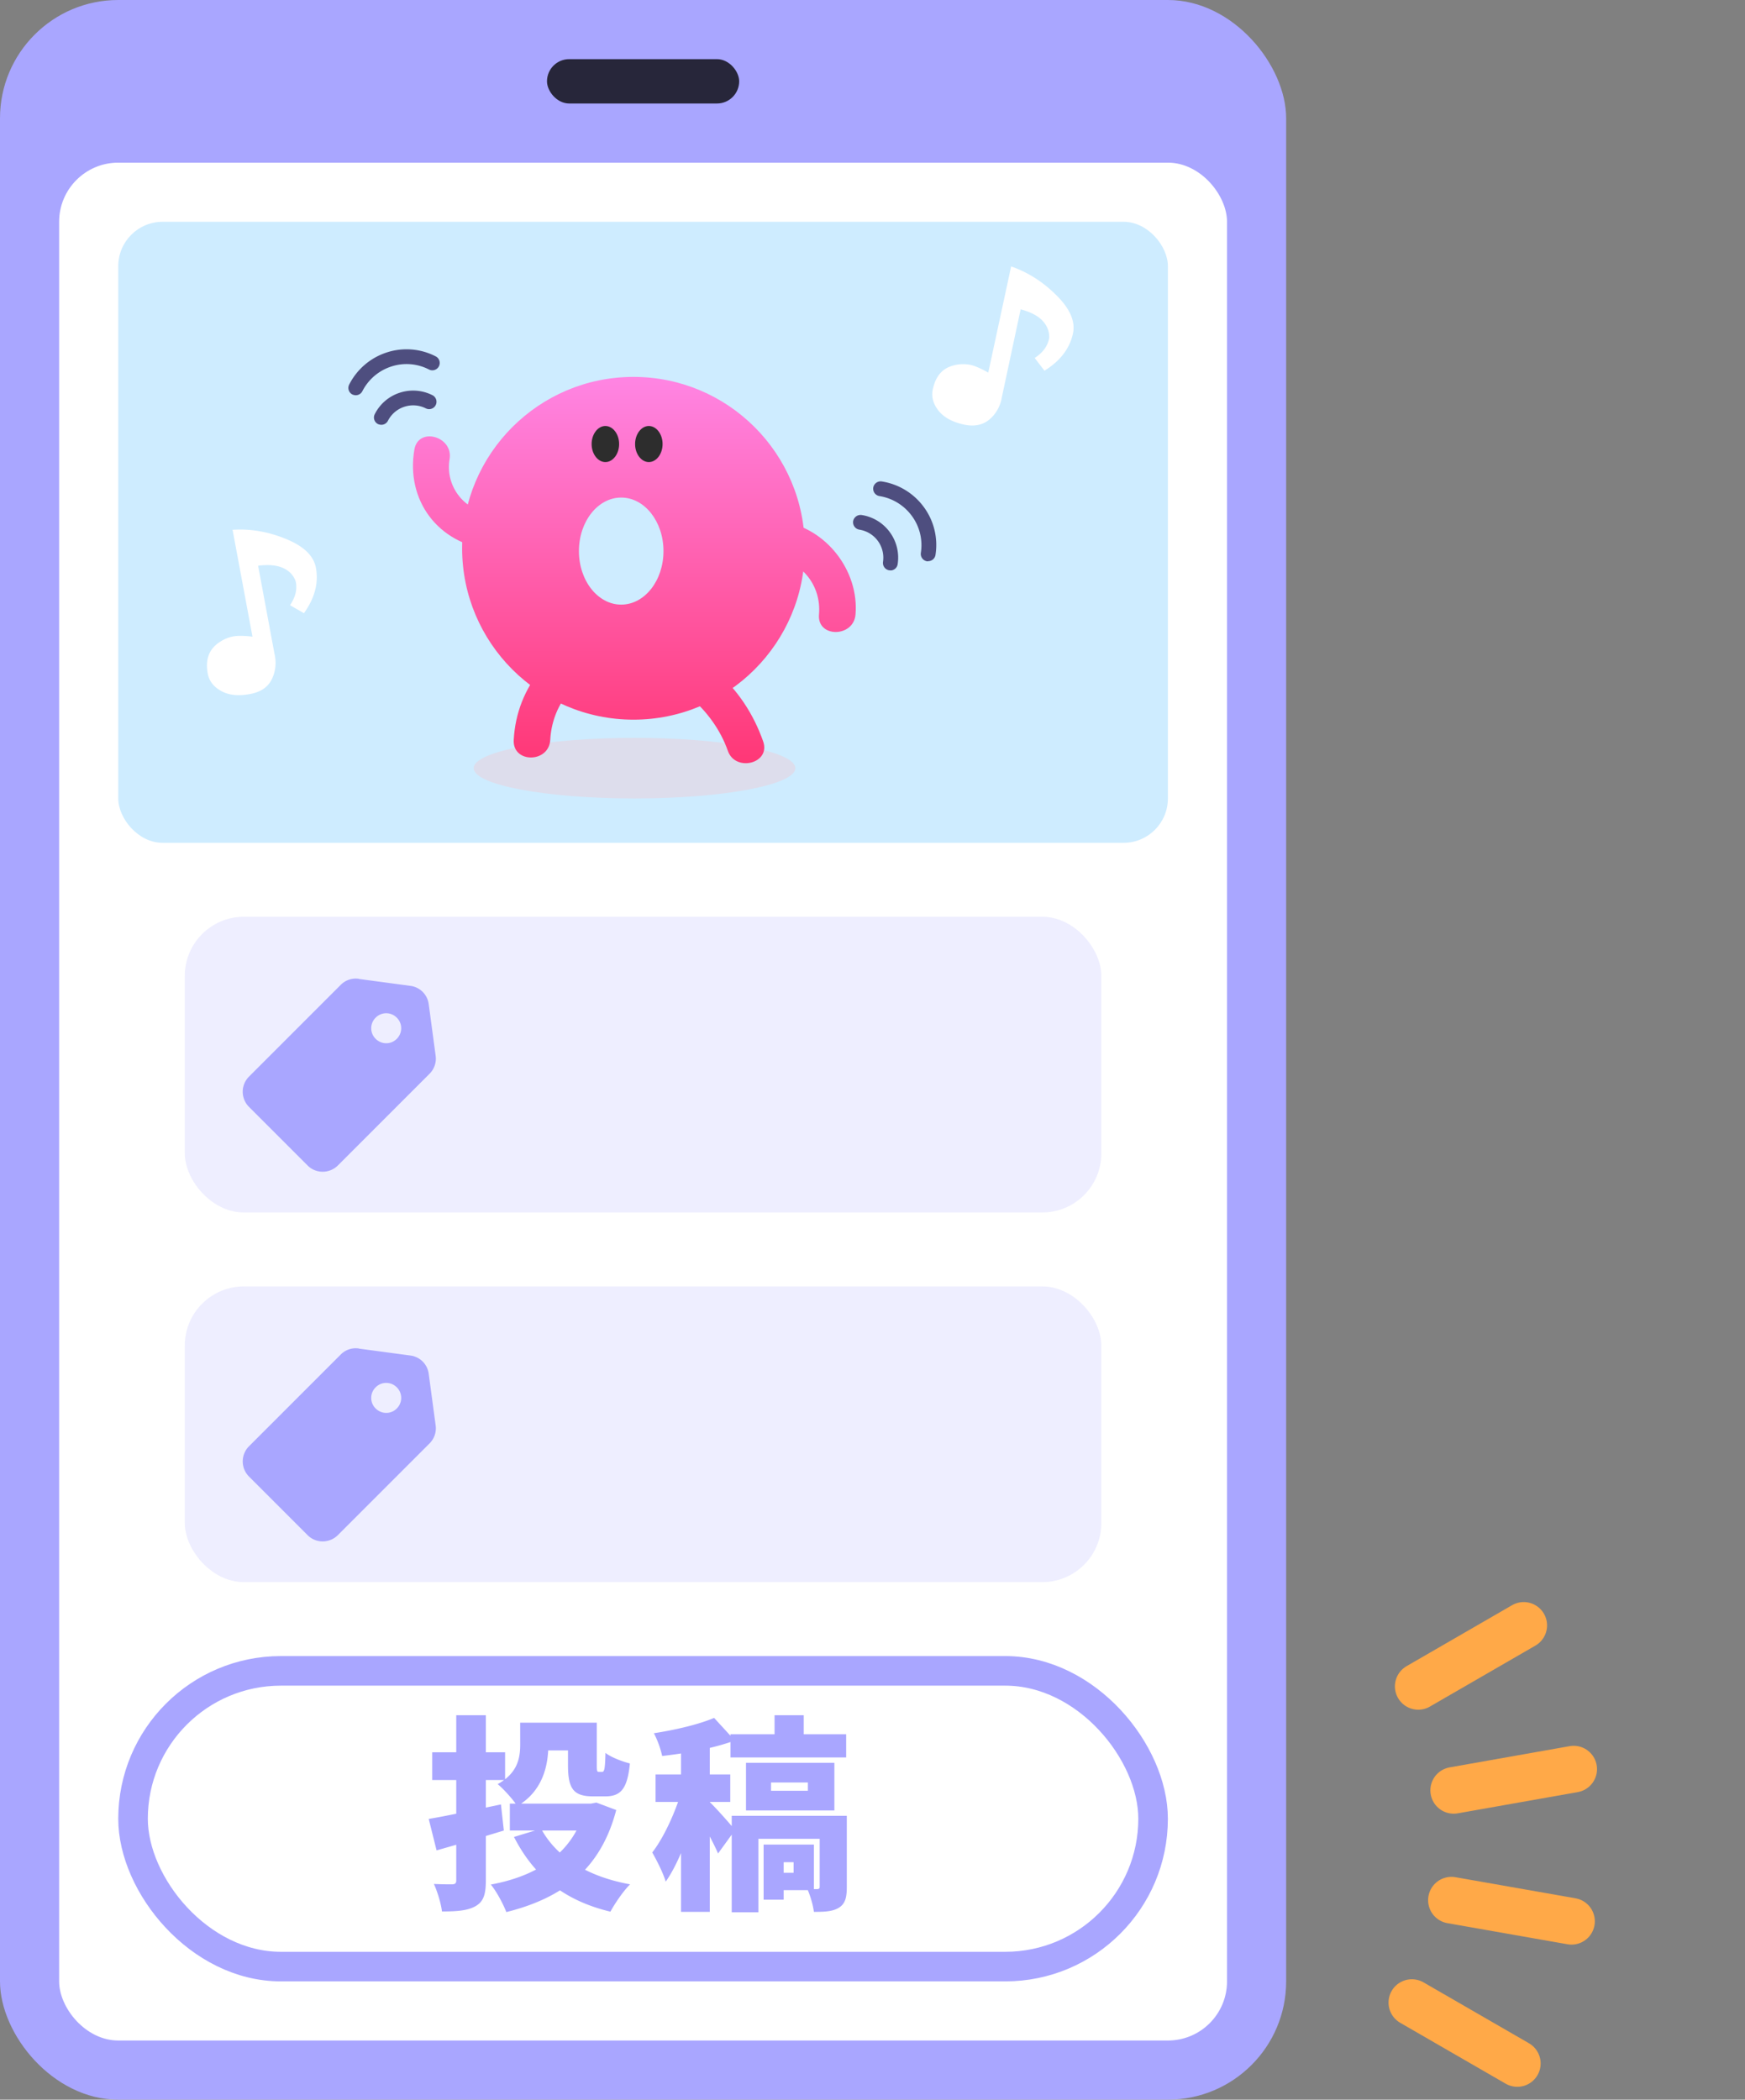
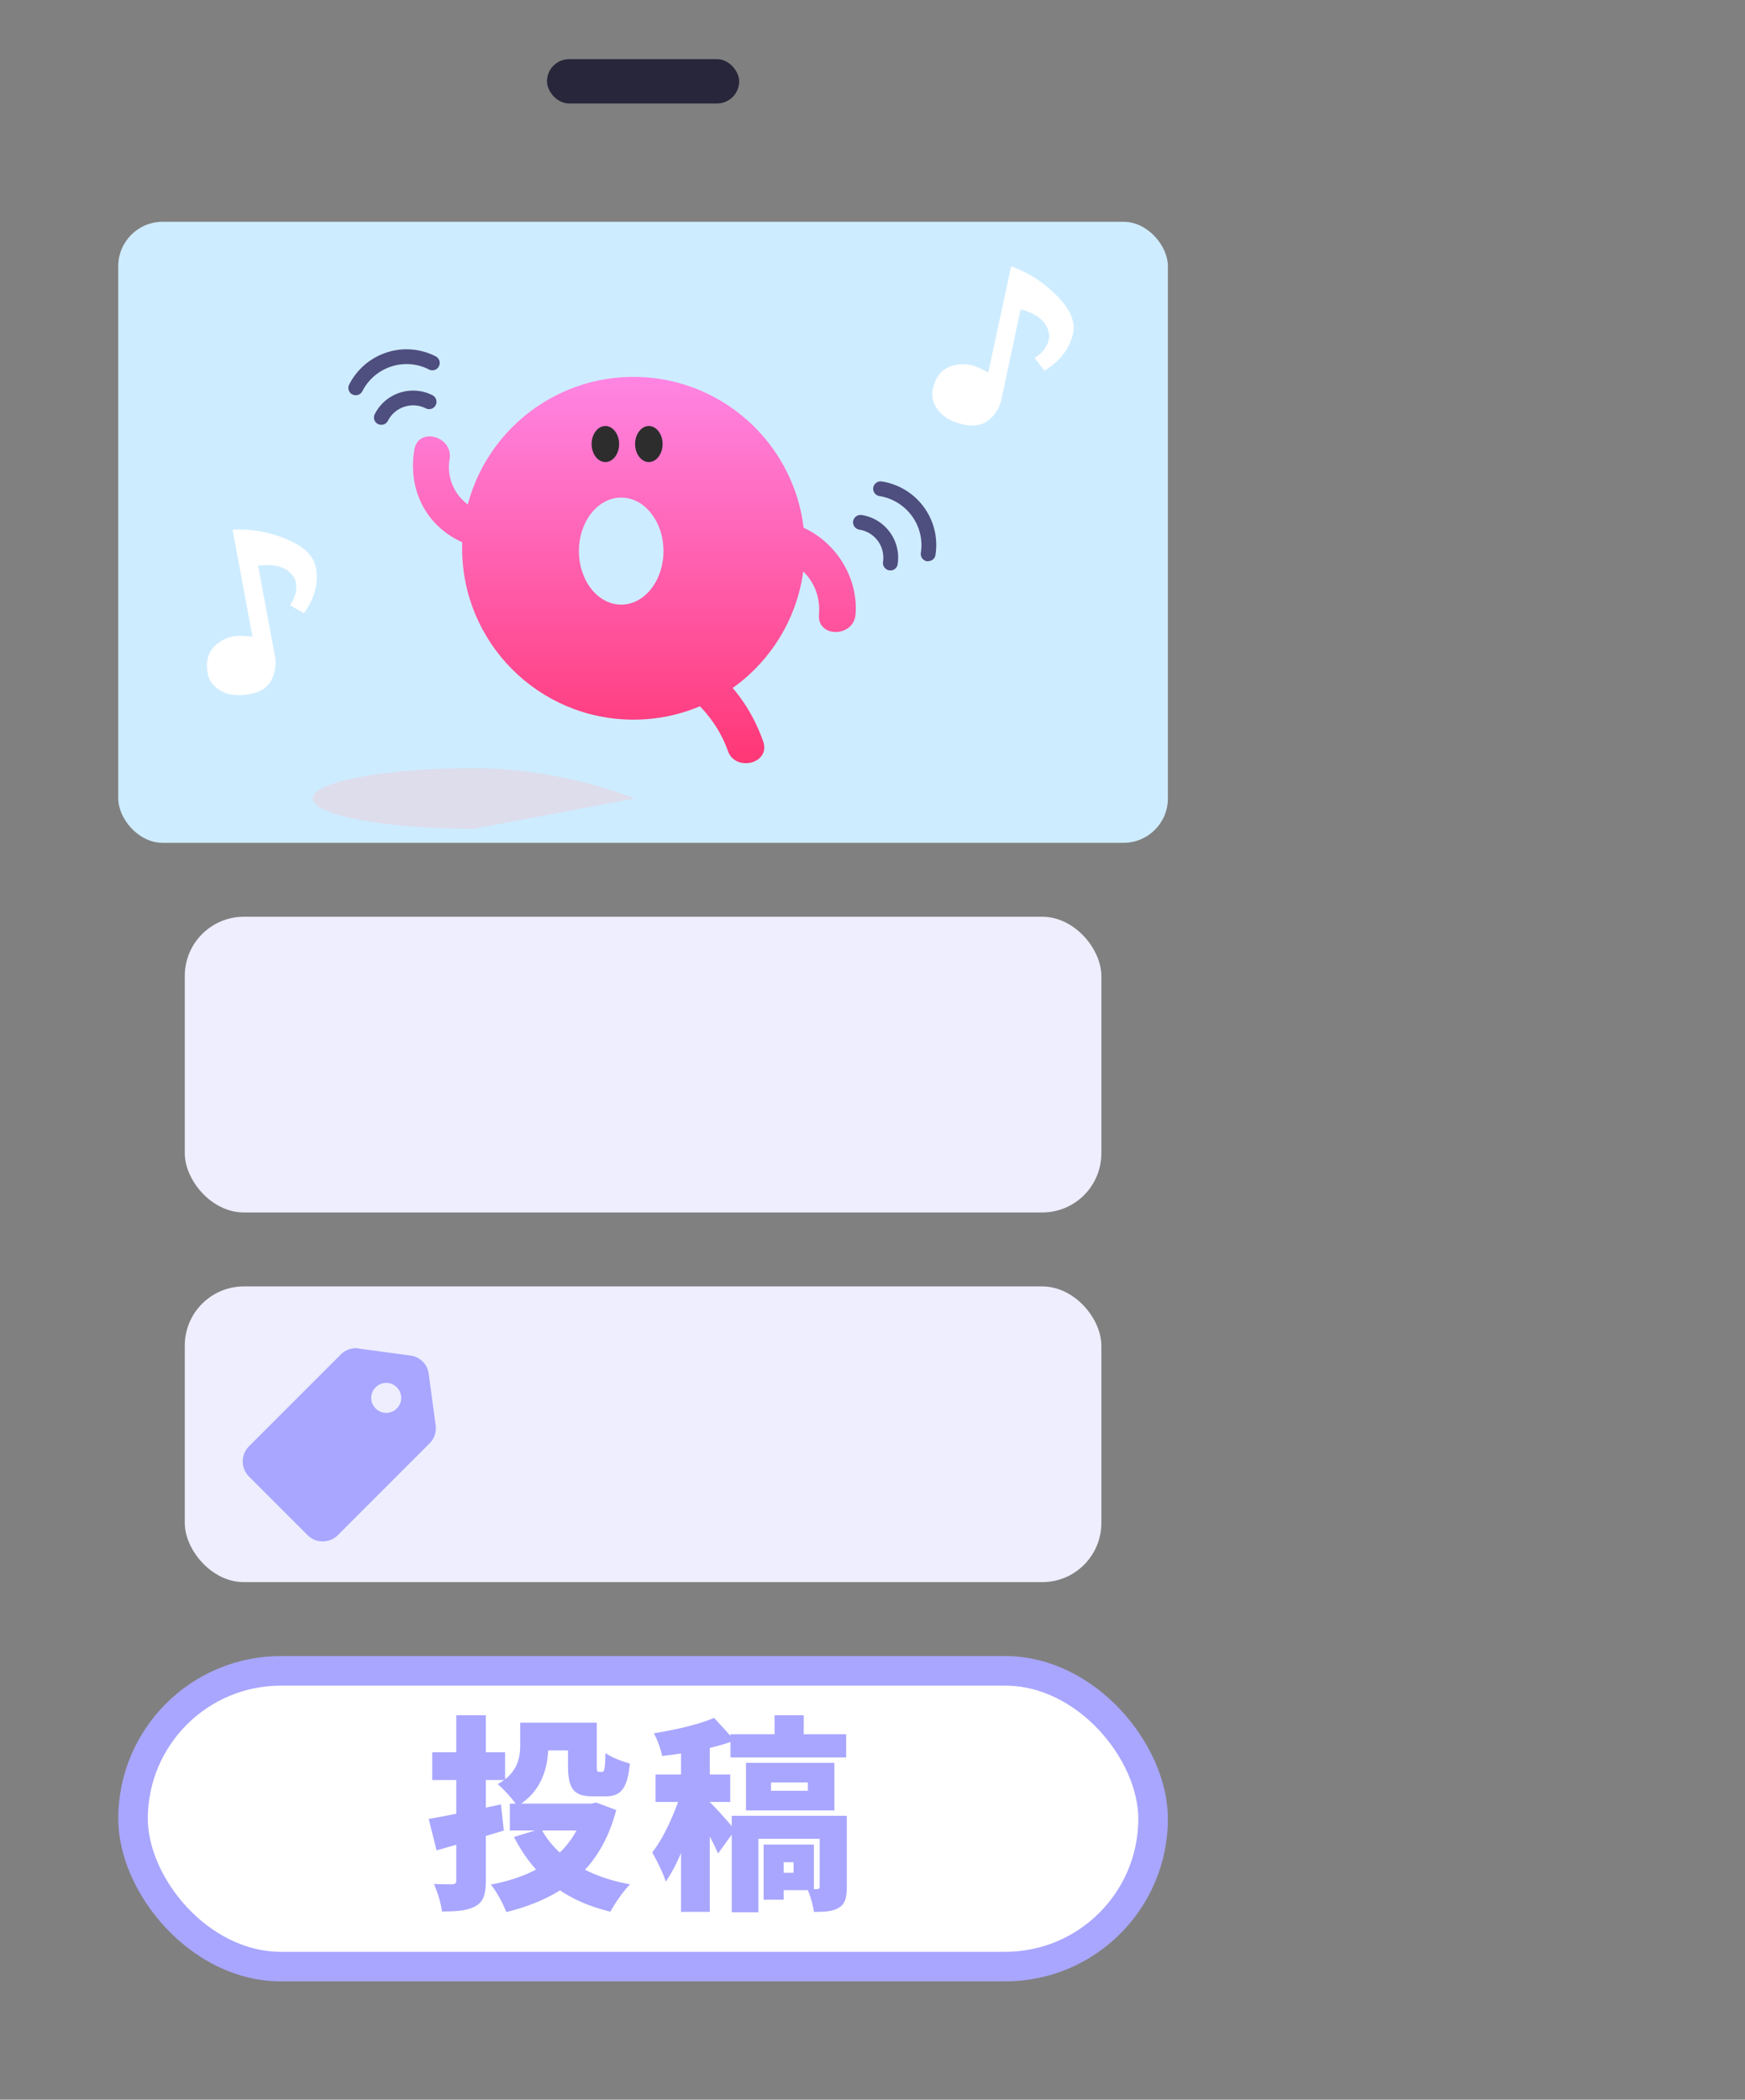
<svg xmlns="http://www.w3.org/2000/svg" width="133" height="160" fill="none" viewBox="0 0 133 160">
  <rect x="0" y="0" width="133" height="160" fill="#808080" stroke="none" />
-   <rect width="98.028" height="160" fill="#a9a6ff" rx="9.014" />
  <rect width="14.648" height="3.38" x="41.69" y="4.507" fill="#27263a" rx="1.69" />
-   <rect width="89.014" height="143.099" x="4.507" y="12.394" fill="#fff" rx="4.507" />
  <rect width="80" height="47.324" x="9.014" y="16.901" fill="#ceecff" rx="3.38" />
-   <path fill="#ddddec" d="M48.36 60.846c6.77 0 12.259-1.035 12.259-2.31s-5.489-2.31-12.26-2.31c-6.77 0-12.258 1.034-12.258 2.31 0 1.275 5.488 2.31 12.259 2.31" style="mix-blend-mode:multiply" />
+   <path fill="#ddddec" d="M48.36 60.846s-5.489-2.31-12.26-2.31c-6.77 0-12.258 1.034-12.258 2.31 0 1.275 5.488 2.31 12.259 2.31" style="mix-blend-mode:multiply" />
  <path fill="url(#a)" d="M31.583 34.254c-.665 3.876 1.814 7.166 5.712 7.617 1.78.203 1.758-2.58 0-2.783-1.994-.226-3.369-2.13-3.03-4.09.304-1.747-2.378-2.502-2.682-.744" />
  <path fill="url(#b)" d="M58.895 42.423c2.198.327 3.719 2.175 3.527 4.406-.158 1.78 2.637 1.769 2.783 0 .282-3.336-2.242-6.592-5.566-7.088-1.758-.259-2.513 2.423-.744 2.682" />
-   <path fill="url(#c)" d="M41.262 50.953c-1.274 1.588-1.995 3.38-2.107 5.43-.102 1.792 2.681 1.78 2.783 0 .067-1.25.495-2.478 1.284-3.459.473-.586.575-1.397 0-1.971-.484-.485-1.498-.586-1.972 0z" />
  <path fill="url(#d)" d="M52.608 53.116c1.295 1.127 2.298 2.49 2.873 4.112.575 1.623 3.29.958 2.682-.743-.733-2.073-1.927-3.899-3.595-5.341-1.352-1.172-3.324.789-1.972 1.972z" />
  <path fill="url(#e)" d="M48.281 28.721c-7.21 0-13.059 5.848-13.059 13.06 0 7.21 5.848 13.059 13.06 13.059 7.21 0 13.059-5.848 13.059-13.06 0-7.21-5.848-13.059-13.06-13.059m-.935 17.353c-1.78 0-3.222-1.826-3.222-4.08s1.442-4.078 3.222-4.078 3.223 1.825 3.223 4.079-1.443 4.079-3.223 4.079" />
  <path fill="#2d2d2d" d="M46.14 35.212c.575 0 1.048-.62 1.048-1.375s-.473-1.375-1.048-1.375-1.048.62-1.048 1.375.474 1.375 1.048 1.375m3.313 0c.575 0 1.048-.62 1.048-1.375s-.473-1.375-1.048-1.375-1.048.62-1.048 1.375.474 1.375 1.048 1.375" />
  <path fill="#fff" d="M77.036 20.293c1.285.44 2.445 1.172 3.482 2.209 1.037 1.025 1.454 1.994 1.262 2.907-.248 1.149-.969 2.095-2.174 2.84l-.744-.97c.63-.406.991-.913 1.104-1.521.023-.485-.146-.924-.496-1.307-.36-.383-.912-.676-1.679-.879l-1.42 6.637c-.112.71-.427 1.295-.935 1.735-.507.44-1.171.586-1.983.406-.867-.192-1.51-.541-1.926-1.06-.406-.518-.552-1.059-.429-1.633.124-.564.338-1.003.665-1.319q.49-.473 1.352-.574c.417-.034.8 0 1.138.123.338.124.699.293 1.07.508l1.747-8.113zm-59.29 20.079c1.352-.09 2.715.146 4.056.699 1.352.552 2.107 1.284 2.276 2.197.214 1.16-.09 2.31-.912 3.459l-1.06-.609c.417-.62.564-1.228.429-1.825-.17-.462-.485-.8-.97-1.014-.484-.214-1.104-.27-1.892-.169l1.24 6.67c.168.699.1 1.364-.192 1.972-.293.609-.857.992-1.68 1.138-.878.158-1.61.09-2.185-.236-.575-.316-.924-.767-1.026-1.341-.101-.564-.067-1.06.113-1.476.18-.417.518-.767 1.025-1.048a2.6 2.6 0 0 1 1.093-.327c.36-.022.755 0 1.183.056l-1.52-8.157z" />
  <path fill="#4e4e7f" d="M67.864 43.46h-.09a.57.57 0 0 1-.473-.643 2.16 2.16 0 0 0-1.803-2.456.57.57 0 0 1-.474-.642.576.576 0 0 1 .643-.474 3.27 3.27 0 0 1 2.152 1.307 3.27 3.27 0 0 1 .597 2.445.556.556 0 0 1-.552.474zm2.884-.688h-.09a.57.57 0 0 1-.473-.642 3.76 3.76 0 0 0-.687-2.817 3.8 3.8 0 0 0-2.468-1.51.57.57 0 0 1-.473-.642.57.57 0 0 1 .642-.474 4.9 4.9 0 0 1 3.211 1.95 4.86 4.86 0 0 1 .89 3.65.556.556 0 0 1-.552.474zm-41.678-10.4a.7.7 0 0 1-.26-.056.56.56 0 0 1-.247-.755 3.25 3.25 0 0 1 1.904-1.634 3.27 3.27 0 0 1 2.501.192.562.562 0 0 1-.507 1.003 2.14 2.14 0 0 0-1.645-.124 2.14 2.14 0 0 0-1.25 1.07.57.57 0 0 1-.508.304zm-1.949-2.253a.7.7 0 0 1-.26-.057.56.56 0 0 1-.247-.755 4.9 4.9 0 0 1 2.85-2.445 4.85 4.85 0 0 1 3.742.293.562.562 0 0 1-.508 1.003 3.73 3.73 0 0 0-2.884-.225 3.78 3.78 0 0 0-2.197 1.881.57.57 0 0 1-.507.305z" />
  <rect width="69.859" height="22.535" x="14.084" y="69.859" fill="#eef" rx="4.507" />
  <mask id="f" width="19" height="19" x="17" y="72" maskUnits="userSpaceOnUse" style="mask-type:luminance">
    <path fill="#fff" d="M35.324 72.197h-17.86v17.86h17.86z" />
  </mask>
  <g mask="url(#f)">
-     <path fill="#a9a6ff" fill-rule="evenodd" d="M27.335 74.586a1.61 1.61 0 0 0-1.364.462l-6.997 6.997a1.63 1.63 0 0 0 0 2.299l4.474 4.473c.63.63 1.656.63 2.298 0l6.997-6.997c.36-.36.53-.868.462-1.364l-.53-3.943a1.614 1.614 0 0 0-1.385-1.386l-3.944-.53zm1.296 4.575c.45.45 1.171.45 1.61 0a1.13 1.13 0 0 0 0-1.612 1.13 1.13 0 0 0-1.61 0 1.13 1.13 0 0 0 0 1.612" clip-rule="evenodd" />
-   </g>
+     </g>
  <rect width="69.859" height="22.535" x="14.084" y="98.028" fill="#eef" rx="4.507" />
  <mask id="g" width="19" height="19" x="17" y="100" maskUnits="userSpaceOnUse" style="mask-type:luminance">
    <path fill="#fff" d="M35.324 100.366h-17.86v17.859h17.86z" />
  </mask>
  <g mask="url(#g)">
    <path fill="#a9a6ff" fill-rule="evenodd" d="M27.335 102.755a1.61 1.61 0 0 0-1.364.462l-6.997 6.997a1.633 1.633 0 0 0 0 2.299l4.474 4.473c.63.631 1.656.631 2.298 0l6.997-6.997c.36-.361.53-.868.462-1.363l-.53-3.944a1.614 1.614 0 0 0-1.385-1.386l-3.944-.53zm1.296 4.575c.45.45 1.171.45 1.61 0a1.13 1.13 0 0 0 0-1.612 1.13 1.13 0 0 0-1.61 0 1.13 1.13 0 0 0 0 1.612" clip-rule="evenodd" />
  </g>
  <rect width="77.746" height="22.535" x="10.14" y="127.324" fill="#fff" rx="11.268" />
  <rect width="77.746" height="22.535" x="10.14" y="127.324" stroke="#a9a6ff" stroke-width="2.254" rx="11.268" />
  <path fill="#a9a6ff" d="M59.035 130.704h2.224v2.351h-2.224zm-3.36 1.451h8.818v1.767h-8.818zm3.092 3.676v.631h2.808v-.631zm-1.909-1.499h6.736v3.628h-6.736zm-1.088 4.039h7.477v1.751h-5.442v5.6H55.77zm6.704 0h2.067v5.426c0 .82-.127 1.294-.631 1.593-.49.284-1.105.3-1.878.3-.063-.536-.283-1.262-.504-1.751.284.016.646.016.773.016.126-.016.173-.048.173-.189zm-4.275 2.192h1.53v4.196H58.2zm1.183 0h2.65v3.471h-2.65v-1.325h1.105v-.805h-1.105zm-7.477-8.297h2.193v13.424h-2.193zm-1.94 2.95h5.694v2.098h-5.694zm2.098.851 1.31.568c-.521 2.24-1.484 5.127-2.635 6.752-.19-.663-.694-1.641-1.026-2.224.994-1.278 1.94-3.487 2.35-5.096m2.366-5.158 1.578 1.72c-1.657.615-3.755.978-5.537 1.183a7.2 7.2 0 0 0-.631-1.736c1.656-.252 3.439-.678 4.59-1.167m-.394 6.357c.394.347 1.703 1.814 1.987 2.193l-1.293 1.783c-.363-.868-1.183-2.335-1.672-3.092zm-14.386-5.994h2.145v1.672c0 1.609-.425 3.534-2.366 4.685-.268-.441-1.088-1.356-1.498-1.672 1.561-.867 1.72-2.035 1.72-3.06zm1.057 0h3.707v2.114h-3.707zm2.587 0h2.193v3.234c0 .473.031.52.173.52h.221c.19 0 .237-.22.268-1.451.41.331 1.294.663 1.862.805-.19 1.94-.694 2.508-1.877 2.508h-.915c-1.483 0-1.925-.552-1.925-2.351zm-4.433 6.168h6.468v2.051H38.86zm5.742 0h.442l.41-.079 1.515.568c-1.184 4.512-4.086 6.704-8.377 7.777-.236-.615-.757-1.593-1.183-2.098 3.786-.694 6.373-2.587 7.193-5.837zm-3.36 1.909c1.152 2.145 3.487 3.644 6.784 4.243-.505.489-1.168 1.467-1.5 2.082-3.564-.851-5.852-2.76-7.35-5.694zm-8.565-.742c1.34-.221 3.454-.678 5.505-1.104l.221 1.988a247 247 0 0 1-5.127 1.514zm.268-5.079h5.553v2.114h-5.553zm1.83-2.824h2.256v12.588c0 1.057-.174 1.609-.773 1.956-.6.347-1.42.411-2.572.411-.063-.584-.347-1.515-.615-2.098.552.031 1.199.031 1.404.031.22-.016.3-.079.3-.3z" />
  <g stroke="#ffa948" stroke-linecap="round" stroke-miterlimit="10" stroke-width="3.556" clip-path="url(#h)">
    <path d="m115.646 157.242-8.037-4.64m12.167-6.195-9.151-1.608m9.317-9.986-9.145 1.617m5.339-12.57-8.041 4.646" />
  </g>
  <defs>
    <linearGradient id="a" x1="35.053" x2="35.053" y1="28.721" y2="58.153" gradientUnits="userSpaceOnUse">
      <stop stop-color="#ff85e3" />
      <stop offset="1" stop-color="#ff3776" />
    </linearGradient>
    <linearGradient id="b" x1="61.555" x2="61.555" y1="28.722" y2="58.153" gradientUnits="userSpaceOnUse">
      <stop stop-color="#ff85e3" />
      <stop offset="1" stop-color="#ff3776" />
    </linearGradient>
    <linearGradient id="c" x1="41.386" x2="41.386" y1="28.721" y2="58.153" gradientUnits="userSpaceOnUse">
      <stop stop-color="#ff85e3" />
      <stop offset="1" stop-color="#ff3776" />
    </linearGradient>
    <linearGradient id="d" x1="55.199" x2="55.199" y1="28.721" y2="58.153" gradientUnits="userSpaceOnUse">
      <stop stop-color="#ff85e3" />
      <stop offset="1" stop-color="#ff3776" />
    </linearGradient>
    <linearGradient id="e" x1="48.281" x2="48.281" y1="28.721" y2="58.152" gradientUnits="userSpaceOnUse">
      <stop stop-color="#ff85e3" />
      <stop offset="1" stop-color="#ff3776" />
    </linearGradient>
    <clipPath id="h">
-       <path fill="#fff" d="m132.651 131.342-16.355 28.329L95.11 147.44l16.355-28.329z" />
-     </clipPath>
+       </clipPath>
  </defs>
</svg>